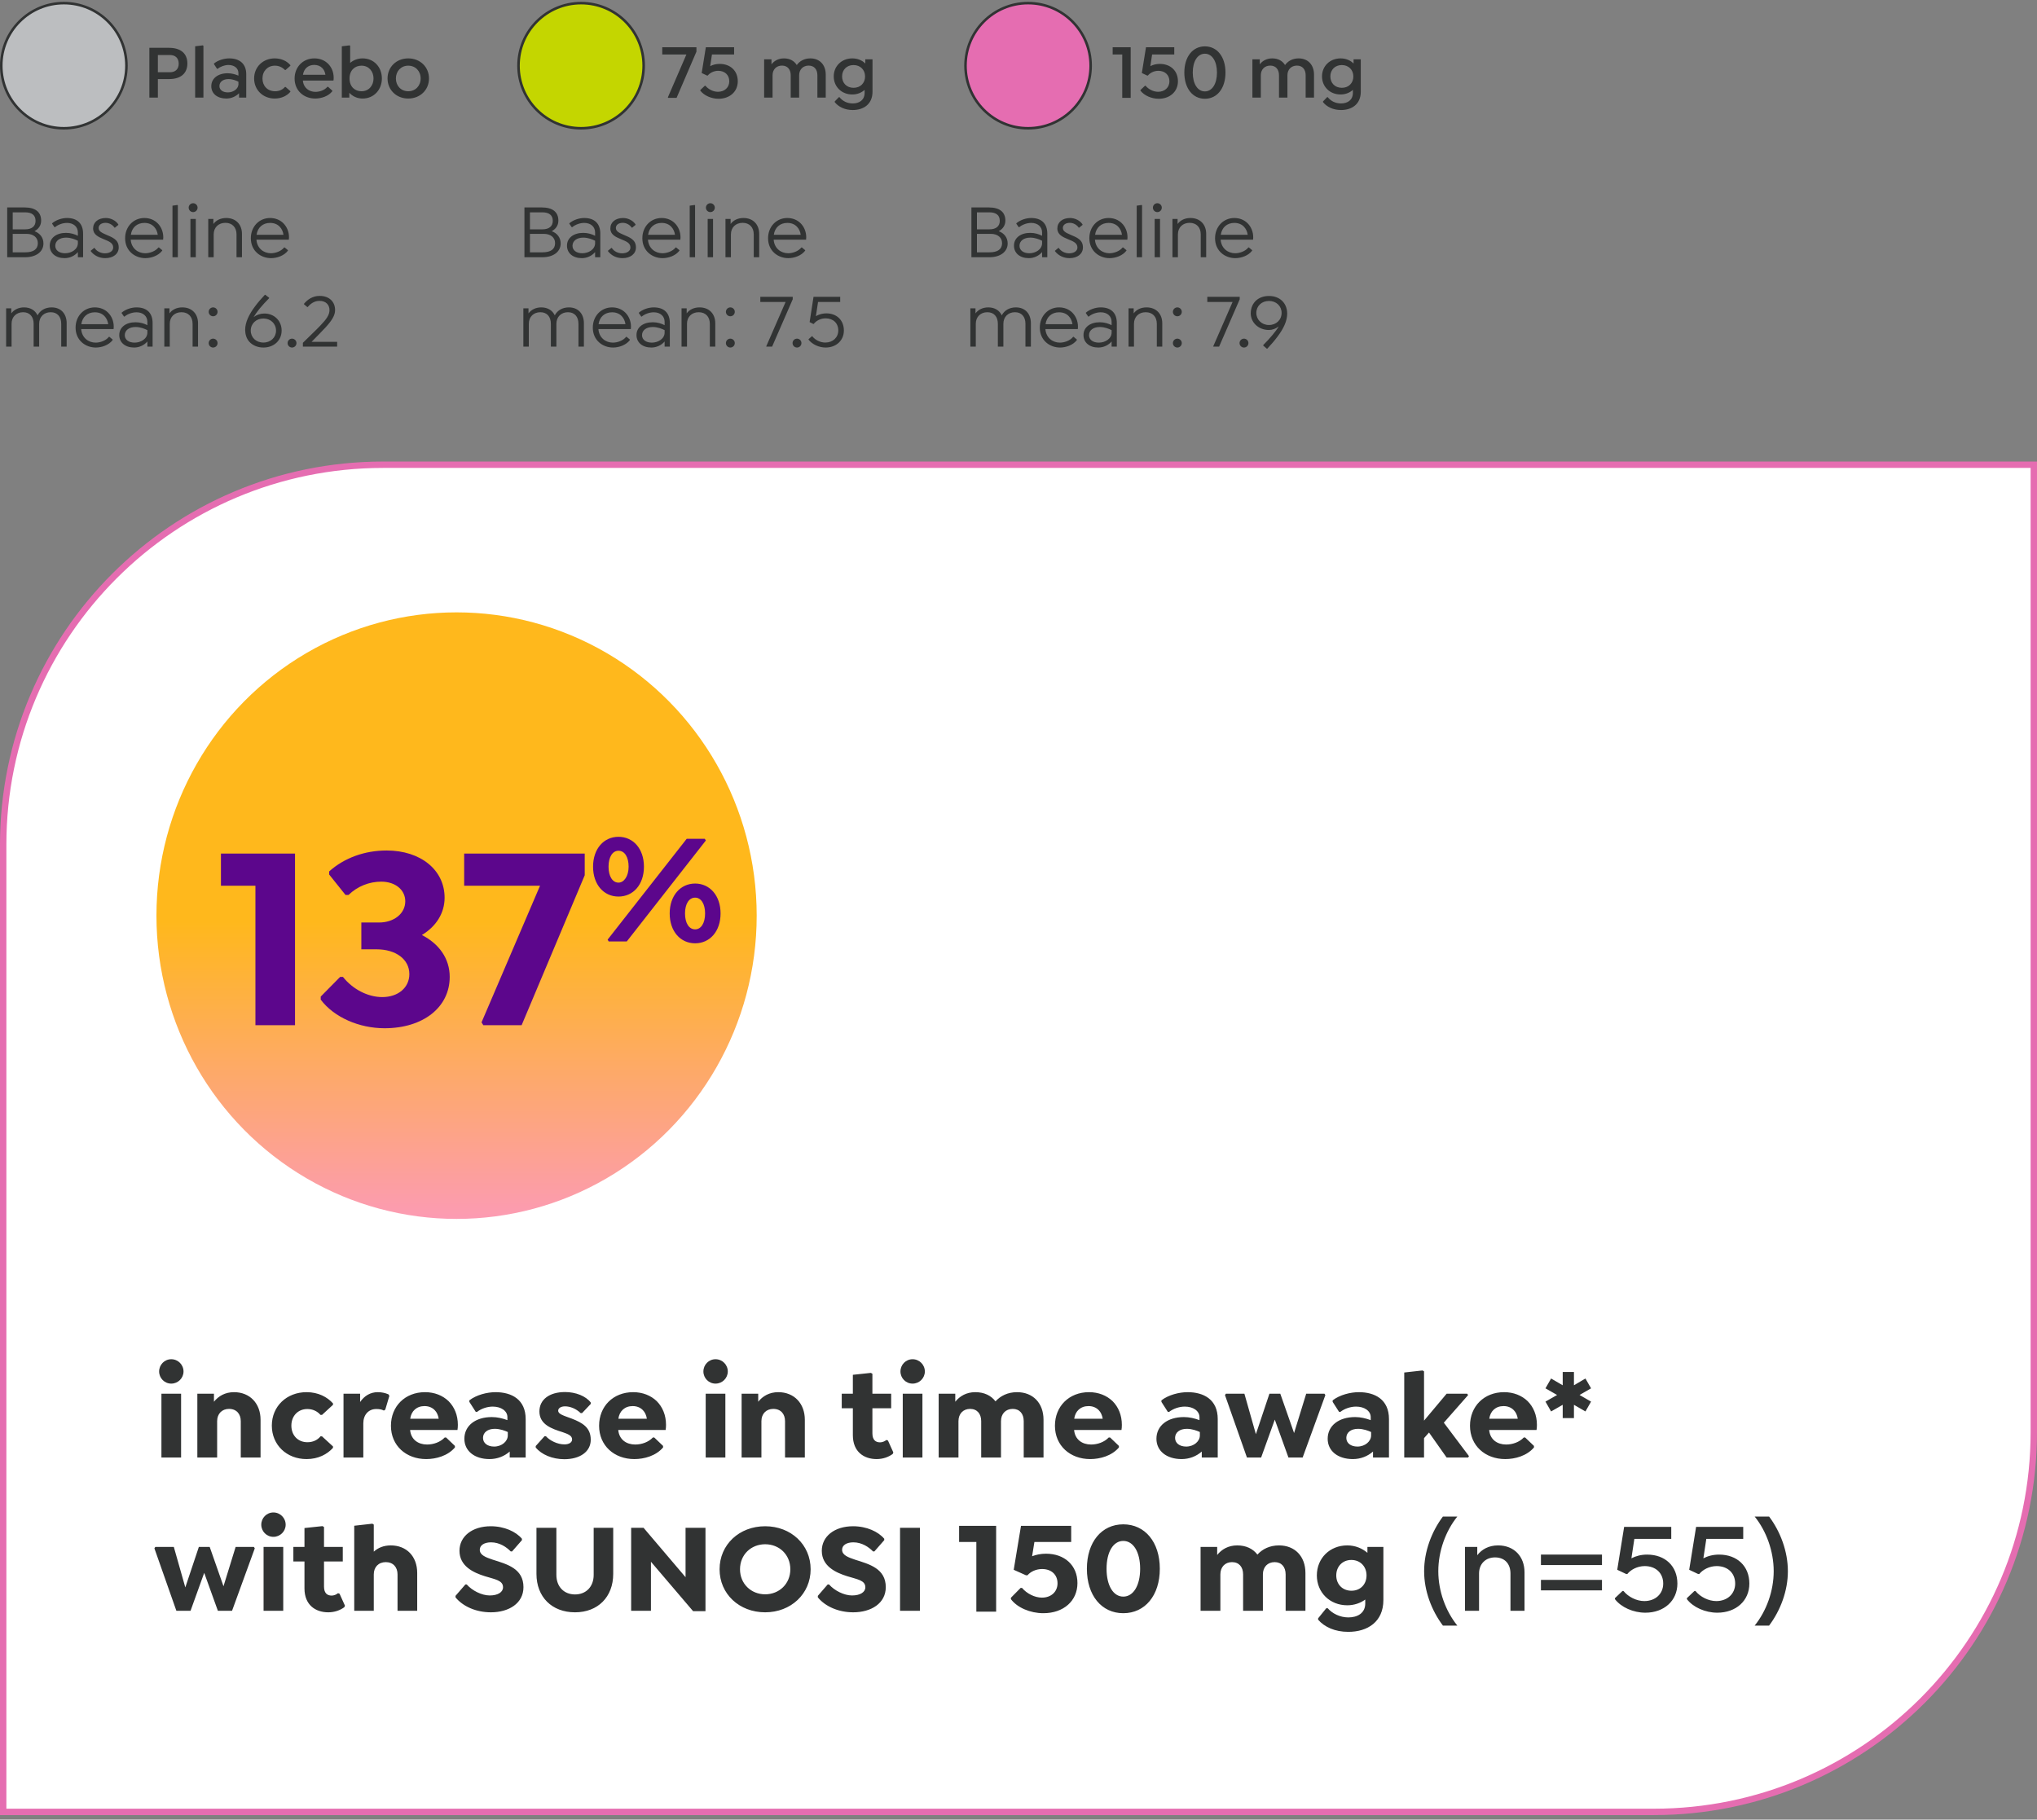
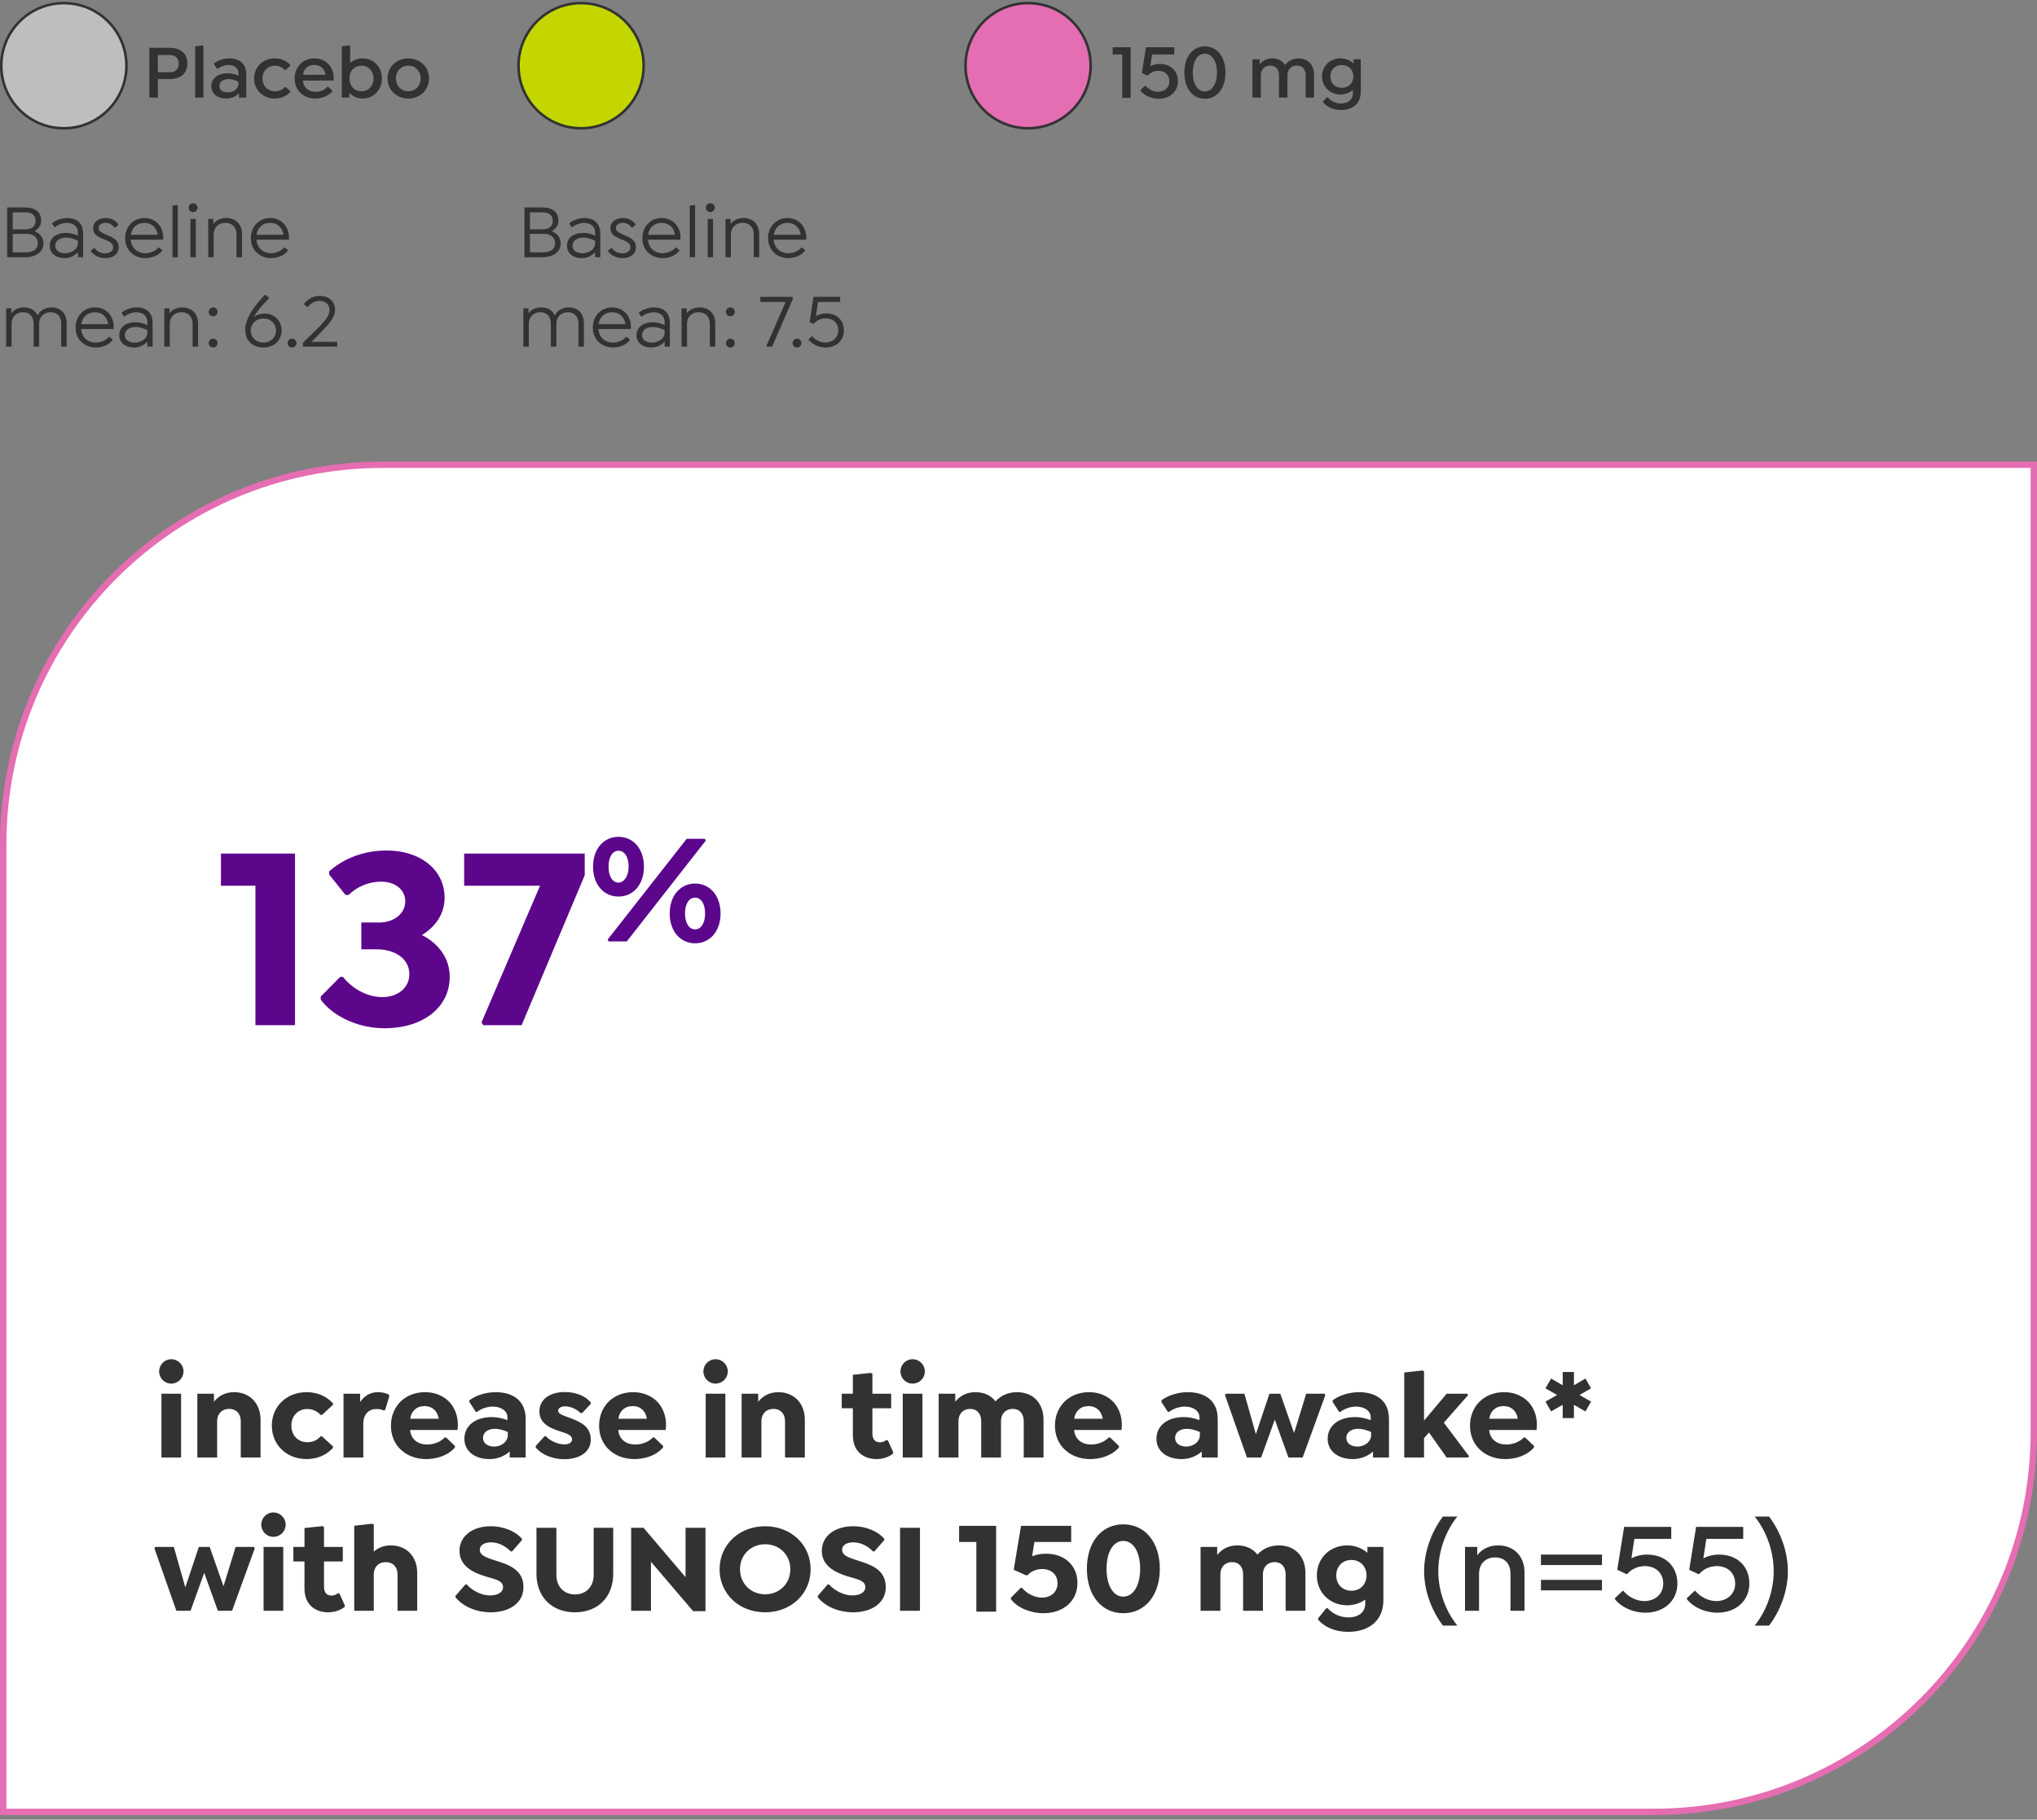
<svg xmlns="http://www.w3.org/2000/svg" width="319" height="285" viewBox="0 0 319 285" fill="none">
  <rect x="0" y="0" width="319" height="285" fill="#808080" stroke="none" />
  <circle cx="10" cy="10.289" r="9.8" fill="#BCBEC0" stroke="#313333" stroke-width="0.4" />
  <path d="M26.475 7.489C28.323 7.489 29.343 8.401 29.343 9.937C29.343 11.473 28.335 12.385 26.475 12.385H24.723V15.289H23.391V7.489H26.475ZM26.607 11.317C27.459 11.317 27.987 10.837 27.987 9.973C27.987 9.097 27.459 8.617 26.607 8.617H24.723V11.317H26.607ZM30.56 15.289V7.249L31.76 7.105L31.856 7.177V15.289H30.56ZM35.898 9.145C37.482 9.145 38.562 9.949 38.562 11.629V15.289H37.434V14.605C36.918 15.121 36.21 15.433 35.442 15.433C34.038 15.433 33.09 14.665 33.09 13.501C33.09 12.289 34.122 11.473 35.658 11.473C36.282 11.473 36.846 11.641 37.338 11.845V11.449C37.338 10.693 36.69 10.177 35.778 10.177C35.19 10.177 34.53 10.417 34.086 10.777H33.99L33.51 10.045V9.949C34.122 9.433 35.094 9.145 35.898 9.145ZM35.682 14.473C36.522 14.473 37.326 13.945 37.35 13.165L37.338 13.093V12.793C37.002 12.625 36.414 12.385 35.79 12.385C34.926 12.385 34.362 12.829 34.362 13.477C34.362 14.077 34.89 14.473 35.682 14.473ZM43.024 15.433C41.164 15.433 39.796 14.077 39.796 12.289C39.796 10.501 41.164 9.145 43.024 9.145C44.068 9.145 44.932 9.565 45.472 10.201V10.297L44.728 10.957H44.62C44.212 10.537 43.672 10.285 43.048 10.285C41.908 10.285 41.104 11.137 41.104 12.301C41.104 13.429 41.872 14.293 43.084 14.293C43.648 14.293 44.212 14.101 44.62 13.621H44.728L45.472 14.281V14.377C44.932 15.013 44.068 15.433 43.024 15.433ZM52.22 12.613H47.432C47.528 13.777 48.416 14.389 49.4 14.389C50.06 14.389 50.828 14.125 51.272 13.597H51.38L52.04 14.197V14.293C51.404 15.097 50.288 15.433 49.364 15.433C47.624 15.433 46.136 14.245 46.136 12.301C46.136 10.489 47.444 9.145 49.232 9.145C50.096 9.145 50.828 9.445 51.368 9.973C51.92 10.513 52.256 11.293 52.256 12.193C52.256 12.361 52.244 12.505 52.22 12.613ZM49.208 10.165C48.26 10.165 47.588 10.765 47.444 11.713H50.96C50.9 11.281 50.732 10.921 50.48 10.669C50.168 10.345 49.736 10.165 49.208 10.165ZM56.792 9.145C58.568 9.145 59.804 10.525 59.804 12.289C59.804 14.041 58.556 15.433 56.792 15.433C55.916 15.433 55.208 15.073 54.704 14.533V15.289H53.528V7.249L54.74 7.105L54.836 7.177V9.853C55.352 9.409 56.024 9.145 56.792 9.145ZM56.612 14.293C57.764 14.293 58.496 13.393 58.496 12.289C58.496 11.185 57.764 10.285 56.612 10.285C55.592 10.285 54.74 10.981 54.74 12.289C54.74 13.597 55.58 14.293 56.612 14.293ZM63.93 15.433C62.07 15.433 60.69 14.077 60.69 12.289C60.69 10.501 62.07 9.145 63.93 9.145C65.802 9.145 67.182 10.501 67.182 12.289C67.182 14.077 65.802 15.433 63.93 15.433ZM63.93 14.293C65.07 14.293 65.874 13.441 65.874 12.289C65.874 11.137 65.07 10.285 63.93 10.285C62.814 10.285 61.998 11.137 61.998 12.289C61.998 13.441 62.802 14.293 63.93 14.293Z" fill="#313333" />
  <circle cx="91" cy="10.289" r="9.8" fill="#C4D600" stroke="#313333" stroke-width="0.4" />
-   <path d="M109.064 7.405V8.089L105.956 15.325H104.648L104.588 15.253L107.492 8.533H103.712V7.405H109.064ZM112.695 10.009C114.387 10.009 115.539 11.089 115.539 12.733C115.539 14.341 114.291 15.469 112.527 15.469C111.399 15.469 110.259 14.965 109.671 14.197V14.101L110.379 13.429H110.475C110.931 13.993 111.711 14.377 112.431 14.377C113.475 14.377 114.207 13.693 114.207 12.733C114.207 11.749 113.511 11.089 112.467 11.089C111.771 11.089 111.147 11.437 110.835 11.833H110.727L109.887 11.437L110.535 7.405H114.963V8.533H111.495L111.219 10.357C111.639 10.141 112.131 10.009 112.695 10.009ZM126.901 9.145C128.389 9.145 129.313 10.177 129.313 11.677V15.289H128.005V11.785C128.005 10.873 127.501 10.273 126.637 10.273C125.773 10.273 125.149 10.873 125.149 11.785V15.289H123.829V11.785C123.829 10.873 123.325 10.273 122.461 10.273C121.597 10.273 120.985 10.873 120.985 11.785V15.289H119.665V9.289H120.817V10.081C121.237 9.517 121.909 9.145 122.773 9.145C123.697 9.145 124.381 9.541 124.777 10.189C125.221 9.565 125.953 9.145 126.901 9.145ZM135.509 9.289H136.637V14.365C136.637 16.345 135.209 17.233 133.541 17.233C132.317 17.233 131.309 16.741 130.721 15.997V15.889L131.369 15.217H131.465C131.909 15.793 132.629 16.201 133.541 16.201C134.573 16.201 135.401 15.673 135.401 14.533V14.077C134.909 14.521 134.249 14.797 133.469 14.797C131.789 14.797 130.565 13.573 130.565 11.965C130.565 10.369 131.789 9.145 133.481 9.145C134.321 9.145 135.017 9.457 135.509 9.949V9.289ZM133.673 13.753C134.741 13.753 135.473 13.009 135.473 11.977C135.473 10.933 134.729 10.189 133.661 10.189C132.605 10.189 131.873 10.933 131.873 11.965C131.873 13.009 132.593 13.753 133.673 13.753Z" fill="#313333" />
  <circle cx="161" cy="10.289" r="9.8" fill="#E56DB1" stroke="#313333" stroke-width="0.4" />
  <path d="M174.247 7.405H177.067V15.325H175.747V8.533H174.247V7.405ZM181.624 10.009C183.316 10.009 184.468 11.089 184.468 12.733C184.468 14.341 183.22 15.469 181.456 15.469C180.328 15.469 179.188 14.965 178.6 14.197V14.101L179.308 13.429H179.404C179.86 13.993 180.64 14.377 181.36 14.377C182.404 14.377 183.136 13.693 183.136 12.733C183.136 11.749 182.44 11.089 181.396 11.089C180.7 11.089 180.076 11.437 179.764 11.833H179.656L178.816 11.437L179.464 7.405H183.892V8.533H180.424L180.148 10.357C180.568 10.141 181.06 10.009 181.624 10.009ZM191.914 11.365C191.914 13.825 190.618 15.469 188.686 15.469C186.766 15.469 185.47 13.825 185.47 11.365C185.47 8.905 186.766 7.261 188.686 7.261C190.618 7.261 191.914 8.905 191.914 11.365ZM186.79 11.365C186.79 13.129 187.546 14.317 188.686 14.317C189.826 14.317 190.582 13.129 190.582 11.365C190.582 9.601 189.826 8.413 188.686 8.413C187.546 8.413 186.79 9.601 186.79 11.365ZM203.366 9.145C204.854 9.145 205.778 10.177 205.778 11.677V15.289H204.47V11.785C204.47 10.873 203.966 10.273 203.102 10.273C202.238 10.273 201.614 10.873 201.614 11.785V15.289H200.294V11.785C200.294 10.873 199.79 10.273 198.926 10.273C198.062 10.273 197.45 10.873 197.45 11.785V15.289H196.13V9.289H197.282V10.081C197.702 9.517 198.374 9.145 199.238 9.145C200.162 9.145 200.846 9.541 201.242 10.189C201.686 9.565 202.418 9.145 203.366 9.145ZM211.974 9.289H213.102V14.365C213.102 16.345 211.674 17.233 210.006 17.233C208.782 17.233 207.774 16.741 207.186 15.997V15.889L207.834 15.217H207.93C208.374 15.793 209.094 16.201 210.006 16.201C211.038 16.201 211.866 15.673 211.866 14.533V14.077C211.374 14.521 210.714 14.797 209.934 14.797C208.254 14.797 207.03 13.573 207.03 11.965C207.03 10.369 208.254 9.145 209.946 9.145C210.786 9.145 211.482 9.457 211.974 9.949V9.289ZM210.138 13.753C211.206 13.753 211.938 13.009 211.938 11.977C211.938 10.933 211.194 10.189 210.126 10.189C209.07 10.189 208.338 10.933 208.338 11.965C208.338 13.009 209.058 13.753 210.138 13.753Z" fill="#313333" />
  <path d="M5.4 36.209C6.252 36.521 6.804 37.217 6.804 38.129C6.804 39.425 5.664 40.289 3.948 40.289H1.128V32.489H3.828C5.544 32.489 6.444 33.197 6.444 34.565C6.444 35.357 5.976 35.909 5.4 36.209ZM3.936 33.257H1.992V35.921H3.936C4.98 35.921 5.568 35.441 5.568 34.589C5.568 33.713 5.004 33.257 3.936 33.257ZM3.948 39.521C5.244 39.521 5.928 39.029 5.928 38.081C5.928 37.205 5.232 36.629 4.176 36.629H1.992V39.521H3.948ZM10.491 34.145C12.135 34.145 13.011 35.045 13.011 36.593V40.289H12.195V39.485C11.691 40.073 10.923 40.433 10.119 40.433C8.727 40.433 7.791 39.653 7.791 38.477C7.791 37.277 8.811 36.473 10.335 36.473C11.079 36.473 11.691 36.677 12.195 36.929V36.413C12.195 35.513 11.511 34.913 10.491 34.913C9.831 34.913 9.099 35.177 8.607 35.585H8.535L8.163 35.045V34.973C8.739 34.469 9.663 34.145 10.491 34.145ZM10.191 39.665C11.175 39.665 12.195 39.065 12.195 38.081V37.709C11.799 37.505 11.103 37.217 10.347 37.217C9.327 37.217 8.655 37.733 8.655 38.501C8.655 39.197 9.267 39.665 10.191 39.665ZM16.479 40.433C15.531 40.433 14.727 40.013 14.211 39.341V39.269L14.739 38.837H14.811C15.123 39.341 15.759 39.677 16.419 39.677C17.187 39.677 17.727 39.317 17.727 38.765C17.727 38.033 17.019 37.781 16.227 37.457C15.399 37.109 14.583 36.737 14.583 35.789C14.583 34.805 15.375 34.145 16.575 34.145C17.367 34.145 18.147 34.553 18.531 35.153V35.225L18.003 35.657H17.931C17.631 35.201 17.079 34.901 16.539 34.901C15.879 34.901 15.447 35.225 15.447 35.705C15.447 36.209 15.915 36.449 16.575 36.737C17.607 37.181 18.591 37.517 18.591 38.753C18.591 39.761 17.739 40.433 16.479 40.433ZM25.546 37.541H20.47C20.578 38.921 21.622 39.665 22.738 39.665C23.434 39.665 24.334 39.365 24.814 38.753H24.886L25.402 39.185V39.257C24.802 40.061 23.674 40.433 22.762 40.433C21.142 40.433 19.594 39.305 19.594 37.313C19.594 35.501 20.89 34.145 22.606 34.145C23.446 34.145 24.154 34.445 24.67 34.949C25.234 35.501 25.57 36.293 25.57 37.169C25.57 37.337 25.558 37.457 25.546 37.541ZM22.606 34.913C21.466 34.913 20.65 35.633 20.494 36.773H24.706C24.634 36.269 24.43 35.837 24.13 35.525C23.77 35.129 23.242 34.913 22.606 34.913ZM27.011 40.289V32.213L27.791 32.105L27.851 32.153V40.289H27.011ZM30.244 33.221C29.86 33.221 29.548 32.909 29.548 32.525C29.548 32.141 29.86 31.829 30.244 31.829C30.628 31.829 30.94 32.141 30.94 32.525C30.94 32.909 30.628 33.221 30.244 33.221ZM29.824 40.289V34.289H30.664V40.289H29.824ZM35.432 34.145C36.956 34.145 37.892 35.177 37.892 36.629V40.289H37.04V36.713C37.04 35.609 36.368 34.901 35.3 34.901C34.232 34.901 33.464 35.609 33.464 36.713V40.289H32.612V34.289H33.416V35.081C33.848 34.493 34.544 34.145 35.432 34.145ZM45.234 37.541H40.158C40.266 38.921 41.31 39.665 42.426 39.665C43.122 39.665 44.022 39.365 44.502 38.753H44.574L45.09 39.185V39.257C44.49 40.061 43.362 40.433 42.45 40.433C40.83 40.433 39.282 39.305 39.282 37.313C39.282 35.501 40.578 34.145 42.294 34.145C43.134 34.145 43.842 34.445 44.358 34.949C44.922 35.501 45.258 36.293 45.258 37.169C45.258 37.337 45.246 37.457 45.234 37.541ZM42.294 34.913C41.154 34.913 40.338 35.633 40.182 36.773H44.394C44.322 36.269 44.118 35.837 43.818 35.525C43.458 35.129 42.93 34.913 42.294 34.913ZM8.088 48.145C9.576 48.145 10.44 49.177 10.44 50.629V54.289H9.588V50.713C9.588 49.609 8.976 48.901 7.944 48.901C6.9 48.901 6.132 49.609 6.132 50.713V54.289H5.268V50.713C5.268 49.609 4.656 48.901 3.624 48.901C2.58 48.901 1.812 49.609 1.812 50.713V54.289H0.96V48.289H1.764V49.081C2.196 48.505 2.892 48.145 3.768 48.145C4.788 48.145 5.52 48.625 5.88 49.393C6.276 48.625 7.068 48.145 8.088 48.145ZM17.788 51.541H12.712C12.82 52.921 13.864 53.665 14.98 53.665C15.676 53.665 16.576 53.365 17.056 52.753H17.128L17.644 53.185V53.257C17.044 54.061 15.916 54.433 15.004 54.433C13.384 54.433 11.836 53.305 11.836 51.313C11.836 49.501 13.132 48.145 14.848 48.145C15.688 48.145 16.396 48.445 16.912 48.949C17.476 49.501 17.812 50.293 17.812 51.169C17.812 51.337 17.8 51.457 17.788 51.541ZM14.848 48.913C13.708 48.913 12.892 49.633 12.736 50.773H16.948C16.876 50.269 16.672 49.837 16.372 49.525C16.012 49.129 15.484 48.913 14.848 48.913ZM21.378 48.145C23.021 48.145 23.898 49.045 23.898 50.593V54.289H23.081V53.485C22.578 54.073 21.809 54.433 21.006 54.433C19.613 54.433 18.677 53.653 18.677 52.477C18.677 51.277 19.698 50.473 21.221 50.473C21.965 50.473 22.578 50.677 23.081 50.929V50.413C23.081 49.513 22.398 48.913 21.378 48.913C20.718 48.913 19.985 49.177 19.494 49.585H19.422L19.049 49.045V48.973C19.625 48.469 20.549 48.145 21.378 48.145ZM21.078 53.665C22.061 53.665 23.081 53.065 23.081 52.081V51.709C22.686 51.505 21.989 51.217 21.233 51.217C20.213 51.217 19.541 51.733 19.541 52.501C19.541 53.197 20.154 53.665 21.078 53.665ZM28.553 48.145C30.077 48.145 31.013 49.177 31.013 50.629V54.289H30.161V50.713C30.161 49.609 29.489 48.901 28.421 48.901C27.353 48.901 26.585 49.609 26.585 50.713V54.289H25.733V48.289H26.537V49.081C26.969 48.493 27.665 48.145 28.553 48.145ZM33.375 49.537C32.991 49.537 32.679 49.225 32.679 48.841C32.679 48.457 32.991 48.145 33.375 48.145C33.759 48.145 34.071 48.457 34.071 48.841C34.071 49.225 33.759 49.537 33.375 49.537ZM33.375 54.433C32.991 54.433 32.679 54.121 32.679 53.737C32.679 53.353 32.991 53.041 33.375 53.041C33.759 53.041 34.071 53.353 34.071 53.737C34.071 54.121 33.759 54.433 33.375 54.433ZM41.404 49.105C42.928 49.105 44.104 50.221 44.104 51.769C44.104 53.317 42.904 54.433 41.248 54.433C40.324 54.433 39.544 54.085 39.028 53.509C38.584 53.005 38.404 52.333 38.392 51.709C38.38 50.473 39.016 49.213 39.964 47.953C40.408 47.353 40.924 46.765 41.476 46.177H41.548L42.148 46.633V46.705C41.632 47.221 41.104 47.797 40.648 48.349C40.276 48.817 39.952 49.273 39.712 49.669C40.18 49.309 40.78 49.105 41.404 49.105ZM41.248 53.653C42.4 53.653 43.228 52.849 43.228 51.781C43.228 50.689 42.376 49.885 41.248 49.885C40.12 49.885 39.268 50.689 39.268 51.781C39.268 52.849 40.096 53.653 41.248 53.653ZM45.733 54.433C45.349 54.433 45.038 54.121 45.038 53.737C45.038 53.353 45.349 53.041 45.733 53.041C46.117 53.041 46.429 53.353 46.429 53.737C46.429 54.121 46.117 54.433 45.733 54.433ZM48.791 53.545H52.799V54.289H47.435V53.689C48.587 52.549 49.499 51.697 50.159 51.001C51.131 49.993 51.599 49.309 51.599 48.577C51.599 47.701 50.999 47.125 50.039 47.125C49.247 47.125 48.659 47.533 48.191 48.085H48.119L47.603 47.653V47.581C48.167 46.909 48.959 46.345 50.063 46.345C51.527 46.345 52.475 47.233 52.475 48.565C52.475 49.417 51.959 50.209 50.987 51.277C50.411 51.901 49.679 52.645 48.791 53.545Z" fill="#313333" />
  <path d="M86.4 36.209C87.252 36.521 87.804 37.217 87.804 38.129C87.804 39.425 86.664 40.289 84.948 40.289H82.128V32.489H84.828C86.544 32.489 87.444 33.197 87.444 34.565C87.444 35.357 86.976 35.909 86.4 36.209ZM84.936 33.257H82.992V35.921H84.936C85.98 35.921 86.568 35.441 86.568 34.589C86.568 33.713 86.004 33.257 84.936 33.257ZM84.948 39.521C86.244 39.521 86.928 39.029 86.928 38.081C86.928 37.205 86.232 36.629 85.176 36.629H82.992V39.521H84.948ZM91.491 34.145C93.135 34.145 94.011 35.045 94.011 36.593V40.289H93.195V39.485C92.691 40.073 91.923 40.433 91.119 40.433C89.727 40.433 88.791 39.653 88.791 38.477C88.791 37.277 89.811 36.473 91.335 36.473C92.079 36.473 92.691 36.677 93.195 36.929V36.413C93.195 35.513 92.511 34.913 91.491 34.913C90.831 34.913 90.099 35.177 89.607 35.585H89.535L89.163 35.045V34.973C89.739 34.469 90.663 34.145 91.491 34.145ZM91.191 39.665C92.175 39.665 93.195 39.065 93.195 38.081V37.709C92.799 37.505 92.103 37.217 91.347 37.217C90.327 37.217 89.655 37.733 89.655 38.501C89.655 39.197 90.267 39.665 91.191 39.665ZM97.479 40.433C96.531 40.433 95.727 40.013 95.211 39.341V39.269L95.739 38.837H95.811C96.123 39.341 96.759 39.677 97.419 39.677C98.187 39.677 98.727 39.317 98.727 38.765C98.727 38.033 98.019 37.781 97.227 37.457C96.399 37.109 95.583 36.737 95.583 35.789C95.583 34.805 96.375 34.145 97.575 34.145C98.367 34.145 99.147 34.553 99.531 35.153V35.225L99.003 35.657H98.931C98.631 35.201 98.079 34.901 97.539 34.901C96.879 34.901 96.447 35.225 96.447 35.705C96.447 36.209 96.915 36.449 97.575 36.737C98.607 37.181 99.591 37.517 99.591 38.753C99.591 39.761 98.739 40.433 97.479 40.433ZM106.546 37.541H101.47C101.578 38.921 102.622 39.665 103.738 39.665C104.434 39.665 105.334 39.365 105.814 38.753H105.886L106.402 39.185V39.257C105.802 40.061 104.674 40.433 103.762 40.433C102.142 40.433 100.594 39.305 100.594 37.313C100.594 35.501 101.89 34.145 103.606 34.145C104.446 34.145 105.154 34.445 105.67 34.949C106.234 35.501 106.57 36.293 106.57 37.169C106.57 37.337 106.558 37.457 106.546 37.541ZM103.606 34.913C102.466 34.913 101.65 35.633 101.494 36.773H105.706C105.634 36.269 105.43 35.837 105.13 35.525C104.77 35.129 104.242 34.913 103.606 34.913ZM108.011 40.289V32.213L108.791 32.105L108.851 32.153V40.289H108.011ZM111.244 33.221C110.86 33.221 110.548 32.909 110.548 32.525C110.548 32.141 110.86 31.829 111.244 31.829C111.628 31.829 111.94 32.141 111.94 32.525C111.94 32.909 111.628 33.221 111.244 33.221ZM110.824 40.289V34.289H111.664V40.289H110.824ZM116.432 34.145C117.956 34.145 118.892 35.177 118.892 36.629V40.289H118.04V36.713C118.04 35.609 117.368 34.901 116.3 34.901C115.232 34.901 114.464 35.609 114.464 36.713V40.289H113.612V34.289H114.416V35.081C114.848 34.493 115.544 34.145 116.432 34.145ZM126.234 37.541H121.158C121.266 38.921 122.31 39.665 123.426 39.665C124.122 39.665 125.022 39.365 125.502 38.753H125.574L126.09 39.185V39.257C125.49 40.061 124.362 40.433 123.45 40.433C121.83 40.433 120.282 39.305 120.282 37.313C120.282 35.501 121.578 34.145 123.294 34.145C124.134 34.145 124.842 34.445 125.358 34.949C125.922 35.501 126.258 36.293 126.258 37.169C126.258 37.337 126.246 37.457 126.234 37.541ZM123.294 34.913C122.154 34.913 121.338 35.633 121.182 36.773H125.394C125.322 36.269 125.118 35.837 124.818 35.525C124.458 35.129 123.93 34.913 123.294 34.913ZM89.088 48.145C90.576 48.145 91.44 49.177 91.44 50.629V54.289H90.588V50.713C90.588 49.609 89.976 48.901 88.944 48.901C87.9 48.901 87.132 49.609 87.132 50.713V54.289H86.268V50.713C86.268 49.609 85.656 48.901 84.624 48.901C83.58 48.901 82.812 49.609 82.812 50.713V54.289H81.96V48.289H82.764V49.081C83.196 48.505 83.892 48.145 84.768 48.145C85.788 48.145 86.52 48.625 86.88 49.393C87.276 48.625 88.068 48.145 89.088 48.145ZM98.788 51.541H93.712C93.82 52.921 94.864 53.665 95.98 53.665C96.676 53.665 97.576 53.365 98.056 52.753H98.128L98.644 53.185V53.257C98.044 54.061 96.916 54.433 96.004 54.433C94.384 54.433 92.836 53.305 92.836 51.313C92.836 49.501 94.132 48.145 95.848 48.145C96.688 48.145 97.396 48.445 97.912 48.949C98.476 49.501 98.812 50.293 98.812 51.169C98.812 51.337 98.8 51.457 98.788 51.541ZM95.848 48.913C94.708 48.913 93.892 49.633 93.736 50.773H97.948C97.876 50.269 97.672 49.837 97.372 49.525C97.012 49.129 96.484 48.913 95.848 48.913ZM102.378 48.145C104.022 48.145 104.898 49.045 104.898 50.593V54.289H104.082V53.485C103.578 54.073 102.81 54.433 102.006 54.433C100.614 54.433 99.677 53.653 99.677 52.477C99.677 51.277 100.698 50.473 102.222 50.473C102.966 50.473 103.578 50.677 104.082 50.929V50.413C104.082 49.513 103.398 48.913 102.378 48.913C101.718 48.913 100.986 49.177 100.494 49.585H100.422L100.05 49.045V48.973C100.626 48.469 101.55 48.145 102.378 48.145ZM102.078 53.665C103.062 53.665 104.082 53.065 104.082 52.081V51.709C103.686 51.505 102.99 51.217 102.234 51.217C101.214 51.217 100.542 51.733 100.542 52.501C100.542 53.197 101.154 53.665 102.078 53.665ZM109.553 48.145C111.077 48.145 112.013 49.177 112.013 50.629V54.289H111.161V50.713C111.161 49.609 110.489 48.901 109.421 48.901C108.353 48.901 107.585 49.609 107.585 50.713V54.289H106.733V48.289H107.537V49.081C107.969 48.493 108.665 48.145 109.553 48.145ZM114.375 49.537C113.991 49.537 113.679 49.225 113.679 48.841C113.679 48.457 113.991 48.145 114.375 48.145C114.759 48.145 115.071 48.457 115.071 48.841C115.071 49.225 114.759 49.537 114.375 49.537ZM114.375 54.433C113.991 54.433 113.679 54.121 113.679 53.737C113.679 53.353 113.991 53.041 114.375 53.041C114.759 53.041 115.071 53.353 115.071 53.737C115.071 54.121 114.759 54.433 114.375 54.433ZM124.144 46.489V46.873L120.916 54.289H120.016L119.992 54.253L123.028 47.293H119.068V46.489H124.144ZM124.812 54.433C124.428 54.433 124.116 54.121 124.116 53.737C124.116 53.353 124.428 53.041 124.812 53.041C125.196 53.041 125.508 53.353 125.508 53.737C125.508 54.121 125.196 54.433 124.812 54.433ZM129.405 49.081C131.049 49.081 132.153 50.161 132.153 51.769C132.153 53.317 130.953 54.433 129.297 54.433C128.265 54.433 127.197 53.941 126.621 53.197V53.125L127.137 52.669H127.209C127.665 53.257 128.469 53.653 129.237 53.653C130.425 53.653 131.277 52.861 131.277 51.757C131.277 50.617 130.485 49.861 129.285 49.861C128.481 49.861 127.773 50.269 127.437 50.737H127.365L126.789 50.449L127.401 46.489H131.577V47.293H128.109L127.773 49.513C128.301 49.213 128.865 49.081 129.405 49.081Z" fill="#313333" />
-   <path d="M156.4 36.209C157.252 36.521 157.804 37.217 157.804 38.129C157.804 39.425 156.664 40.289 154.948 40.289H152.128V32.489H154.828C156.544 32.489 157.444 33.197 157.444 34.565C157.444 35.357 156.976 35.909 156.4 36.209ZM154.936 33.257H152.992V35.921H154.936C155.98 35.921 156.568 35.441 156.568 34.589C156.568 33.713 156.004 33.257 154.936 33.257ZM154.948 39.521C156.244 39.521 156.928 39.029 156.928 38.081C156.928 37.205 156.232 36.629 155.176 36.629H152.992V39.521H154.948ZM161.491 34.145C163.135 34.145 164.011 35.045 164.011 36.593V40.289H163.195V39.485C162.691 40.073 161.923 40.433 161.119 40.433C159.727 40.433 158.791 39.653 158.791 38.477C158.791 37.277 159.811 36.473 161.335 36.473C162.079 36.473 162.691 36.677 163.195 36.929V36.413C163.195 35.513 162.511 34.913 161.491 34.913C160.831 34.913 160.099 35.177 159.607 35.585H159.535L159.163 35.045V34.973C159.739 34.469 160.663 34.145 161.491 34.145ZM161.191 39.665C162.175 39.665 163.195 39.065 163.195 38.081V37.709C162.799 37.505 162.103 37.217 161.347 37.217C160.327 37.217 159.655 37.733 159.655 38.501C159.655 39.197 160.267 39.665 161.191 39.665ZM167.479 40.433C166.531 40.433 165.727 40.013 165.211 39.341V39.269L165.739 38.837H165.811C166.123 39.341 166.759 39.677 167.419 39.677C168.187 39.677 168.727 39.317 168.727 38.765C168.727 38.033 168.019 37.781 167.227 37.457C166.399 37.109 165.583 36.737 165.583 35.789C165.583 34.805 166.375 34.145 167.575 34.145C168.367 34.145 169.147 34.553 169.531 35.153V35.225L169.003 35.657H168.931C168.631 35.201 168.079 34.901 167.539 34.901C166.879 34.901 166.447 35.225 166.447 35.705C166.447 36.209 166.915 36.449 167.575 36.737C168.607 37.181 169.591 37.517 169.591 38.753C169.591 39.761 168.739 40.433 167.479 40.433ZM176.546 37.541H171.47C171.578 38.921 172.622 39.665 173.738 39.665C174.434 39.665 175.334 39.365 175.814 38.753H175.886L176.402 39.185V39.257C175.802 40.061 174.674 40.433 173.762 40.433C172.142 40.433 170.594 39.305 170.594 37.313C170.594 35.501 171.89 34.145 173.606 34.145C174.446 34.145 175.154 34.445 175.67 34.949C176.234 35.501 176.57 36.293 176.57 37.169C176.57 37.337 176.558 37.457 176.546 37.541ZM173.606 34.913C172.466 34.913 171.65 35.633 171.494 36.773H175.706C175.634 36.269 175.43 35.837 175.13 35.525C174.77 35.129 174.242 34.913 173.606 34.913ZM178.011 40.289V32.213L178.791 32.105L178.851 32.153V40.289H178.011ZM181.244 33.221C180.86 33.221 180.548 32.909 180.548 32.525C180.548 32.141 180.86 31.829 181.244 31.829C181.628 31.829 181.94 32.141 181.94 32.525C181.94 32.909 181.628 33.221 181.244 33.221ZM180.824 40.289V34.289H181.664V40.289H180.824ZM186.432 34.145C187.956 34.145 188.892 35.177 188.892 36.629V40.289H188.04V36.713C188.04 35.609 187.368 34.901 186.3 34.901C185.232 34.901 184.464 35.609 184.464 36.713V40.289H183.612V34.289H184.416V35.081C184.848 34.493 185.544 34.145 186.432 34.145ZM196.234 37.541H191.158C191.266 38.921 192.31 39.665 193.426 39.665C194.122 39.665 195.022 39.365 195.502 38.753H195.574L196.09 39.185V39.257C195.49 40.061 194.362 40.433 193.45 40.433C191.83 40.433 190.282 39.305 190.282 37.313C190.282 35.501 191.578 34.145 193.294 34.145C194.134 34.145 194.842 34.445 195.358 34.949C195.922 35.501 196.258 36.293 196.258 37.169C196.258 37.337 196.246 37.457 196.234 37.541ZM193.294 34.913C192.154 34.913 191.338 35.633 191.182 36.773H195.394C195.322 36.269 195.118 35.837 194.818 35.525C194.458 35.129 193.93 34.913 193.294 34.913ZM159.088 48.145C160.576 48.145 161.44 49.177 161.44 50.629V54.289H160.588V50.713C160.588 49.609 159.976 48.901 158.944 48.901C157.9 48.901 157.132 49.609 157.132 50.713V54.289H156.268V50.713C156.268 49.609 155.656 48.901 154.624 48.901C153.58 48.901 152.812 49.609 152.812 50.713V54.289H151.96V48.289H152.764V49.081C153.196 48.505 153.892 48.145 154.768 48.145C155.788 48.145 156.52 48.625 156.88 49.393C157.276 48.625 158.068 48.145 159.088 48.145ZM168.788 51.541H163.712C163.82 52.921 164.864 53.665 165.98 53.665C166.676 53.665 167.576 53.365 168.056 52.753H168.128L168.644 53.185V53.257C168.044 54.061 166.916 54.433 166.004 54.433C164.384 54.433 162.836 53.305 162.836 51.313C162.836 49.501 164.132 48.145 165.848 48.145C166.688 48.145 167.396 48.445 167.912 48.949C168.476 49.501 168.812 50.293 168.812 51.169C168.812 51.337 168.8 51.457 168.788 51.541ZM165.848 48.913C164.708 48.913 163.892 49.633 163.736 50.773H167.948C167.876 50.269 167.672 49.837 167.372 49.525C167.012 49.129 166.484 48.913 165.848 48.913ZM172.378 48.145C174.022 48.145 174.898 49.045 174.898 50.593V54.289H174.082V53.485C173.578 54.073 172.81 54.433 172.006 54.433C170.614 54.433 169.678 53.653 169.678 52.477C169.678 51.277 170.698 50.473 172.222 50.473C172.966 50.473 173.578 50.677 174.082 50.929V50.413C174.082 49.513 173.398 48.913 172.378 48.913C171.718 48.913 170.986 49.177 170.494 49.585H170.422L170.05 49.045V48.973C170.626 48.469 171.55 48.145 172.378 48.145ZM172.078 53.665C173.062 53.665 174.082 53.065 174.082 52.081V51.709C173.686 51.505 172.99 51.217 172.234 51.217C171.214 51.217 170.542 51.733 170.542 52.501C170.542 53.197 171.154 53.665 172.078 53.665ZM179.553 48.145C181.077 48.145 182.013 49.177 182.013 50.629V54.289H181.161V50.713C181.161 49.609 180.489 48.901 179.421 48.901C178.353 48.901 177.585 49.609 177.585 50.713V54.289H176.733V48.289H177.537V49.081C177.969 48.493 178.665 48.145 179.553 48.145ZM184.375 49.537C183.991 49.537 183.679 49.225 183.679 48.841C183.679 48.457 183.991 48.145 184.375 48.145C184.759 48.145 185.071 48.457 185.071 48.841C185.071 49.225 184.759 49.537 184.375 49.537ZM184.375 54.433C183.991 54.433 183.679 54.121 183.679 53.737C183.679 53.353 183.991 53.041 184.375 53.041C184.759 53.041 185.071 53.353 185.071 53.737C185.071 54.121 184.759 54.433 184.375 54.433ZM194.144 46.489V46.873L190.916 54.289H190.016L189.992 54.253L193.028 47.293H189.068V46.489H194.144ZM194.812 54.433C194.428 54.433 194.116 54.121 194.116 53.737C194.116 53.353 194.428 53.041 194.812 53.041C195.196 53.041 195.508 53.353 195.508 53.737C195.508 54.121 195.196 54.433 194.812 54.433ZM201.579 49.081C201.591 50.281 200.979 51.505 200.067 52.717C199.599 53.353 199.047 53.989 198.459 54.613H198.387L197.823 54.121V54.049C198.327 53.545 198.843 52.993 199.287 52.453C199.671 51.997 200.019 51.529 200.259 51.121C199.803 51.481 199.239 51.685 198.723 51.685C197.091 51.685 195.867 50.521 195.867 49.057C195.903 47.353 197.115 46.357 198.723 46.357C200.367 46.357 201.543 47.401 201.579 49.081ZM198.723 50.905C199.851 50.905 200.703 50.101 200.703 49.009C200.703 47.941 199.875 47.137 198.723 47.137C197.571 47.137 196.743 47.941 196.743 49.009C196.743 50.077 197.595 50.905 198.723 50.905Z" fill="#313333" />
  <path d="M0.5 132.289C0.5 99.428 27.139 72.789 60 72.789H318.5V224.289C318.5 257.15 291.861 283.789 259 283.789H0.5V132.289Z" fill="white" />
  <path d="M0.5 132.289C0.5 99.428 27.139 72.789 60 72.789H318.5V224.289C318.5 257.15 291.861 283.789 259 283.789H0.5V132.289Z" stroke="#E56DB1" />
-   <ellipse cx="71.5" cy="143.412" rx="47" ry="47.5" fill="url(#paint0_linear_939_90286)" />
  <path d="M34.6 133.689H46.2V160.569H40V138.729H34.6V133.689ZM66.066 146.449C68.746 147.809 70.426 150.129 70.426 153.009C70.426 157.769 66.266 161.049 60.226 161.049C56.226 161.049 52.306 159.329 50.226 156.569V156.089L53.266 153.009H53.706C55.226 154.929 57.586 156.169 59.866 156.169C62.346 156.169 64.106 154.689 64.106 152.569C64.106 150.249 61.986 148.689 58.986 148.689H56.586V144.489H59.346C61.706 144.489 63.466 143.089 63.466 141.169C63.466 139.369 61.906 138.089 59.706 138.089C57.826 138.089 55.986 138.809 54.586 140.169H54.106L51.546 136.969V136.489C53.906 134.369 57.106 133.209 60.546 133.209C65.866 133.209 69.626 136.249 69.626 140.609C69.626 143.049 68.266 145.129 66.066 146.449ZM91.569 133.689V137.089L81.689 160.569H75.689L75.409 160.129L84.569 138.729H72.689V133.689H91.569ZM96.859 140.425C94.555 140.425 92.875 138.553 92.875 135.745C92.875 132.937 94.555 131.065 96.859 131.065C99.163 131.065 100.843 132.937 100.843 135.745C100.843 138.553 99.163 140.425 96.859 140.425ZM95.155 147.169L107.539 131.377H110.371L110.539 131.641L98.155 147.457H95.323L95.155 147.169ZM96.859 138.241C97.723 138.241 98.443 137.233 98.443 135.745C98.443 134.233 97.819 133.249 96.859 133.249C95.923 133.249 95.299 134.233 95.299 135.745C95.299 137.257 95.923 138.241 96.859 138.241ZM108.859 147.745C106.555 147.745 104.875 145.873 104.875 143.065C104.875 140.281 106.555 138.385 108.859 138.385C111.163 138.385 112.843 140.281 112.843 143.065C112.843 145.873 111.163 147.745 108.859 147.745ZM108.859 145.561C109.795 145.561 110.419 144.577 110.419 143.065C110.419 141.577 109.795 140.593 108.859 140.593C107.899 140.593 107.275 141.577 107.275 143.065C107.275 144.577 107.899 145.561 108.859 145.561Z" fill="#5C068C" />
  <path d="M26.82 216.709C25.76 216.709 24.92 215.849 24.92 214.809C24.92 213.749 25.76 212.889 26.82 212.889C27.88 212.889 28.74 213.749 28.74 214.809C28.74 215.849 27.88 216.709 26.82 216.709ZM25.28 228.289V218.289H28.36V228.289H25.28ZM36.645 218.049C39.145 218.049 40.804 219.829 40.804 222.369V228.289H37.705V222.589C37.705 221.469 37.044 220.669 35.864 220.669C34.764 220.669 34.005 221.429 34.005 222.589V228.289H30.904V218.289H33.505V219.549C34.205 218.669 35.245 218.049 36.645 218.049ZM48.009 228.529C44.889 228.529 42.569 226.309 42.569 223.289C42.569 220.269 44.889 218.049 48.009 218.049C49.849 218.049 51.249 218.809 52.149 219.809V220.029L50.429 221.609H50.189C49.689 221.029 48.969 220.689 48.129 220.689C46.649 220.689 45.629 221.789 45.629 223.289C45.629 224.789 46.629 225.889 48.149 225.889C48.949 225.889 49.689 225.589 50.189 224.969H50.429L52.149 226.549V226.769C51.249 227.769 49.849 228.529 48.009 228.529ZM60.835 218.389L60.975 218.629L60.335 220.789L60.115 220.929C59.735 220.729 59.355 220.689 58.915 220.689C57.695 220.689 56.895 221.609 56.895 222.929V228.289H53.795V218.289H56.395V219.589C57.055 218.629 57.995 218.049 59.155 218.049C59.775 218.049 60.315 218.169 60.835 218.389ZM71.642 223.969H64.222C64.362 225.489 65.502 226.249 66.882 226.249C67.902 226.249 68.962 225.869 69.642 225.149H69.862L71.242 226.469V226.709C70.122 228.029 68.282 228.529 66.742 228.529C63.602 228.529 61.222 226.429 61.222 223.309C61.222 220.269 63.422 218.049 66.562 218.049C68.042 218.049 69.322 218.569 70.242 219.449C71.162 220.369 71.702 221.649 71.702 223.169C71.702 223.469 71.682 223.729 71.642 223.969ZM66.482 220.229C65.242 220.229 64.402 221.009 64.242 222.209H68.702C68.622 221.669 68.402 221.189 68.082 220.869C67.682 220.449 67.122 220.229 66.482 220.229ZM77.602 218.049C80.122 218.049 82.322 219.189 82.322 222.269V228.289H79.822V227.349C78.982 228.089 77.882 228.529 76.662 228.529C74.302 228.529 72.722 227.249 72.722 225.349C72.722 223.309 74.442 221.949 77.022 221.949C77.882 221.949 78.702 222.149 79.462 222.429V221.969C79.462 220.969 78.462 220.309 77.162 220.309C76.302 220.309 75.362 220.629 74.722 221.129H74.502L73.502 219.569V219.329C74.602 218.469 76.302 218.049 77.602 218.049ZM77.382 226.569C78.582 226.569 79.522 225.749 79.522 224.829V224.289C79.082 224.089 78.302 223.789 77.482 223.789C76.362 223.789 75.642 224.369 75.642 225.209C75.642 226.029 76.342 226.569 77.382 226.569ZM88.373 228.549C86.513 228.549 84.793 227.829 83.893 226.709V226.489L85.273 224.949H85.493C86.093 225.629 87.293 226.229 88.393 226.229C89.133 226.229 89.593 225.909 89.593 225.449C89.593 224.829 88.893 224.589 88.093 224.309C86.433 223.789 84.473 223.129 84.473 221.069C84.473 219.209 86.033 218.029 88.493 218.029C90.173 218.029 91.753 218.669 92.513 219.669V219.889L91.153 221.329H90.933C90.213 220.629 89.273 220.269 88.493 220.269C87.853 220.269 87.413 220.549 87.413 220.949C87.413 221.509 88.313 221.729 89.533 222.189C91.233 222.849 92.513 223.589 92.513 225.509C92.513 227.349 90.853 228.549 88.373 228.549ZM104.24 223.969H96.82C96.96 225.489 98.1 226.249 99.48 226.249C100.5 226.249 101.56 225.869 102.24 225.149H102.46L103.84 226.469V226.709C102.72 228.029 100.88 228.529 99.34 228.529C96.2 228.529 93.82 226.429 93.82 223.309C93.82 220.269 96.02 218.049 99.16 218.049C100.64 218.049 101.92 218.569 102.84 219.449C103.76 220.369 104.3 221.649 104.3 223.169C104.3 223.469 104.28 223.729 104.24 223.969ZM99.08 220.229C97.84 220.229 97 221.009 96.84 222.209H101.3C101.22 221.669 101 221.189 100.68 220.869C100.28 220.449 99.72 220.229 99.08 220.229ZM112.054 216.709C110.994 216.709 110.154 215.849 110.154 214.809C110.154 213.749 110.994 212.889 112.054 212.889C113.114 212.889 113.974 213.749 113.974 214.809C113.974 215.849 113.114 216.709 112.054 216.709ZM110.514 228.289V218.289H113.594V228.289H110.514ZM121.879 218.049C124.379 218.049 126.039 219.829 126.039 222.369V228.289H122.939V222.589C122.939 221.469 122.279 220.669 121.099 220.669C119.999 220.669 119.239 221.429 119.239 222.589V228.289H116.139V218.289H118.739V219.549C119.439 218.669 120.479 218.049 121.879 218.049ZM139.06 225.629L139.9 227.489L139.8 227.729C139.12 228.229 138.24 228.529 137.28 228.529C135.32 228.529 133.56 227.409 133.56 224.789V220.569H131.82V218.289H133.56V215.329L136.38 215.029L136.62 215.169V218.289H139.56V220.569H136.62V224.489C136.62 225.529 137.12 225.909 137.82 225.909C138.14 225.909 138.54 225.769 138.82 225.529L139.06 225.629ZM142.914 216.709C141.854 216.709 141.014 215.849 141.014 214.809C141.014 213.749 141.854 212.889 142.914 212.889C143.974 212.889 144.834 213.749 144.834 214.809C144.834 215.849 143.974 216.709 142.914 216.709ZM141.374 228.289V218.289H144.454V228.289H141.374ZM159.278 218.049C161.758 218.049 163.418 219.749 163.418 222.369V228.289H160.318V222.589C160.318 221.429 159.678 220.669 158.598 220.669C157.498 220.669 156.758 221.429 156.758 222.589V228.289H153.658V222.589C153.658 221.429 153.018 220.669 151.918 220.669C150.838 220.669 150.098 221.429 150.098 222.589V228.289H146.998V218.289H149.598V219.549C150.298 218.669 151.338 218.049 152.738 218.049C154.118 218.049 155.198 218.569 155.898 219.489C156.678 218.629 157.818 218.049 159.278 218.049ZM175.626 223.969H168.206C168.346 225.489 169.486 226.249 170.866 226.249C171.886 226.249 172.946 225.869 173.626 225.149H173.846L175.226 226.469V226.709C174.106 228.029 172.266 228.529 170.726 228.529C167.586 228.529 165.206 226.429 165.206 223.309C165.206 220.269 167.406 218.049 170.546 218.049C172.026 218.049 173.306 218.569 174.226 219.449C175.146 220.369 175.686 221.649 175.686 223.169C175.686 223.469 175.666 223.729 175.626 223.969ZM170.466 220.229C169.226 220.229 168.386 221.009 168.226 222.209H172.686C172.606 221.669 172.386 221.189 172.066 220.869C171.666 220.449 171.106 220.229 170.466 220.229ZM185.981 218.049C188.501 218.049 190.701 219.189 190.701 222.269V228.289H188.201V227.349C187.361 228.089 186.261 228.529 185.041 228.529C182.681 228.529 181.101 227.249 181.101 225.349C181.101 223.309 182.821 221.949 185.401 221.949C186.261 221.949 187.081 222.149 187.841 222.429V221.969C187.841 220.969 186.841 220.309 185.541 220.309C184.681 220.309 183.741 220.629 183.101 221.129H182.881L181.881 219.569V219.329C182.981 218.469 184.681 218.049 185.981 218.049ZM185.761 226.569C186.961 226.569 187.901 225.749 187.901 224.829V224.289C187.461 224.089 186.681 223.789 185.861 223.789C184.741 223.789 184.021 224.369 184.021 225.209C184.021 226.029 184.721 226.569 185.761 226.569ZM207.416 218.289L207.556 218.509L203.996 228.289H201.776L199.636 222.349L197.496 228.289H195.276L191.836 218.509L191.976 218.289H194.876L196.676 224.629L198.796 218.289H200.496L202.656 224.449L204.556 218.289H207.416ZM212.798 218.049C215.318 218.049 217.518 219.189 217.518 222.269V228.289H215.018V227.349C214.178 228.089 213.078 228.529 211.858 228.529C209.498 228.529 207.918 227.249 207.918 225.349C207.918 223.309 209.638 221.949 212.218 221.949C213.078 221.949 213.898 222.149 214.658 222.429V221.969C214.658 220.969 213.658 220.309 212.358 220.309C211.498 220.309 210.558 220.629 209.918 221.129H209.698L208.698 219.569V219.329C209.798 218.469 211.498 218.049 212.798 218.049ZM212.577 226.569C213.778 226.569 214.718 225.749 214.718 224.829V224.289C214.278 224.089 213.498 223.789 212.678 223.789C211.558 223.789 210.838 224.369 210.838 225.209C210.838 226.029 211.538 226.569 212.577 226.569ZM226.108 222.829L230.048 228.069L229.908 228.289H226.548L223.788 224.369L223.008 225.249V228.289H219.908V214.969L222.768 214.649L223.008 214.789V222.509L226.548 218.289H229.768L229.908 218.509L226.108 222.829ZM240.626 223.969H233.206C233.346 225.489 234.486 226.249 235.866 226.249C236.886 226.249 237.946 225.869 238.626 225.149H238.846L240.226 226.469V226.709C239.106 228.029 237.266 228.529 235.726 228.529C232.586 228.529 230.206 226.429 230.206 223.309C230.206 220.269 232.406 218.049 235.546 218.049C237.026 218.049 238.306 218.569 239.226 219.449C240.146 220.369 240.686 221.649 240.686 223.169C240.686 223.469 240.666 223.729 240.626 223.969ZM235.466 220.229C234.226 220.229 233.386 221.009 233.226 222.209H237.686C237.606 221.669 237.386 221.189 237.066 220.869C236.666 220.449 236.106 220.229 235.466 220.229ZM244.725 214.889H246.485V216.969L248.285 215.909L249.165 217.449L247.365 218.489L249.165 219.529L248.285 221.069L246.485 220.029V222.109H244.725V220.029L242.905 221.069L242.025 219.529L243.845 218.489L242.025 217.449L242.905 215.909L244.725 216.969V214.889ZM39.76 242.289L39.9 242.509L36.34 252.289H34.12L31.98 246.349L29.84 252.289H27.62L24.18 242.509L24.32 242.289H27.22L29.02 248.629L31.14 242.289H32.84L35 248.449L36.9 242.289H39.76ZM42.816 240.709C41.756 240.709 40.916 239.849 40.916 238.809C40.916 237.749 41.756 236.889 42.816 236.889C43.876 236.889 44.736 237.749 44.736 238.809C44.736 239.849 43.876 240.709 42.816 240.709ZM41.276 252.289V242.289H44.356V252.289H41.276ZM53.181 249.629L54.021 251.489L53.921 251.729C53.241 252.229 52.361 252.529 51.401 252.529C49.441 252.529 47.681 251.409 47.681 248.789V244.569H45.941V242.289H47.681V239.329L50.501 239.029L50.741 239.169V242.289H53.681V244.569H50.741V248.489C50.741 249.529 51.241 249.909 51.941 249.909C52.261 249.909 52.661 249.769 52.941 249.529L53.181 249.629ZM61.195 242.049C63.655 242.049 65.335 243.749 65.335 246.369V252.289H62.255V246.589C62.255 245.449 61.555 244.669 60.415 244.669C59.275 244.669 58.535 245.449 58.535 246.589V252.289H55.475V238.969L58.315 238.649L58.535 238.789V243.029C59.195 242.429 60.075 242.049 61.195 242.049ZM76.876 252.529C74.556 252.529 72.496 251.609 71.336 250.189V249.949L72.876 248.169H73.096C73.916 249.109 75.416 249.889 76.696 249.889C77.976 249.889 78.776 249.369 78.776 248.609C78.776 247.509 77.516 247.369 75.916 246.869C74.136 246.309 71.956 245.309 71.956 242.889C71.956 240.629 73.956 239.049 76.856 239.049C78.976 239.049 80.796 239.889 81.736 241.009V241.229L80.196 242.989H79.976C79.336 242.329 78.256 241.569 76.896 241.569C75.856 241.569 75.136 242.009 75.136 242.729C75.136 243.589 76.116 243.929 77.176 244.289C79.396 244.989 81.976 245.669 81.976 248.589C81.976 251.129 79.676 252.529 76.876 252.529ZM84.011 239.289H87.131V246.669C87.131 248.509 88.311 249.729 90.051 249.729C91.791 249.729 92.971 248.509 92.971 246.669V239.289H96.031V246.509C96.031 250.129 93.631 252.529 90.051 252.529C86.431 252.529 84.011 250.129 84.011 246.509V239.289ZM107.36 239.289H110.48V252.349H108.54L101.94 244.609V252.289H98.84V239.289H100.78L107.36 247.029V239.289ZM119.828 252.529C115.768 252.529 112.688 249.649 112.688 245.789C112.688 241.929 115.768 239.049 119.828 239.049C123.868 239.049 126.948 241.929 126.948 245.789C126.948 249.629 123.868 252.529 119.828 252.529ZM119.828 249.709C122.028 249.709 123.768 248.069 123.768 245.789C123.768 243.489 122.028 241.869 119.828 241.869C117.628 241.869 115.888 243.489 115.888 245.789C115.888 248.069 117.628 249.709 119.828 249.709ZM133.615 252.529C131.295 252.529 129.235 251.609 128.075 250.189V249.949L129.615 248.169H129.835C130.655 249.109 132.155 249.889 133.435 249.889C134.715 249.889 135.515 249.369 135.515 248.609C135.515 247.509 134.255 247.369 132.655 246.869C130.875 246.309 128.695 245.309 128.695 242.889C128.695 240.629 130.695 239.049 133.595 239.049C135.715 239.049 137.535 239.889 138.475 241.009V241.229L136.935 242.989H136.715C136.075 242.329 134.995 241.569 133.635 241.569C132.595 241.569 131.875 242.009 131.875 242.729C131.875 243.589 132.855 243.929 133.915 244.289C136.135 244.989 138.715 245.669 138.715 248.589C138.715 251.129 136.415 252.529 133.615 252.529ZM140.949 239.289H144.069V252.289H140.949V239.289ZM150.198 238.989H155.998V252.429H152.898V241.509H150.198V238.989ZM163.811 243.349C166.711 243.349 168.731 245.169 168.731 247.949C168.731 250.749 166.551 252.669 163.391 252.669C161.331 252.669 159.291 251.789 158.311 250.469V250.249L159.831 248.709H160.051C160.811 249.609 162.051 250.229 163.171 250.229C164.611 250.229 165.611 249.309 165.611 247.989C165.611 246.629 164.651 245.749 163.191 245.749C162.251 245.749 161.371 246.169 160.911 246.729H160.671L158.751 245.869L159.891 238.989H167.751V241.509H161.991L161.631 243.749C162.251 243.509 162.971 243.349 163.811 243.349ZM181.63 245.709C181.63 249.889 179.31 252.669 175.91 252.669C172.51 252.669 170.21 249.889 170.21 245.709C170.21 241.529 172.51 238.749 175.91 238.749C179.31 238.749 181.63 241.529 181.63 245.709ZM173.29 245.709C173.29 248.329 174.33 250.069 175.91 250.069C177.49 250.069 178.55 248.329 178.55 245.709C178.55 243.089 177.49 241.349 175.91 241.349C174.33 241.349 173.29 243.089 173.29 245.709ZM200.294 242.049C202.774 242.049 204.434 243.749 204.434 246.369V252.289H201.334V246.589C201.334 245.429 200.694 244.669 199.614 244.669C198.514 244.669 197.774 245.429 197.774 246.589V252.289H194.674V246.589C194.674 245.429 194.034 244.669 192.934 244.669C191.854 244.669 191.114 245.429 191.114 246.589V252.289H188.014V242.289H190.614V243.549C191.314 242.669 192.354 242.049 193.754 242.049C195.134 242.049 196.214 242.569 196.914 243.489C197.694 242.629 198.834 242.049 200.294 242.049ZM214.142 242.289H216.642V250.609C216.642 253.989 214.202 255.589 211.142 255.589C209.042 255.589 207.422 254.829 206.422 253.689V253.469L207.702 251.889H207.922C208.622 252.709 209.842 253.329 211.162 253.329C212.562 253.329 213.802 252.669 213.802 251.149V250.529C213.042 251.089 212.062 251.429 210.982 251.429C208.262 251.429 206.222 249.429 206.222 246.749C206.222 244.049 208.262 242.049 210.982 242.049C212.242 242.049 213.322 242.509 214.142 243.209V242.289ZM211.642 249.149C213.042 249.149 214.002 248.149 214.002 246.749C214.002 245.349 213.022 244.329 211.622 244.329C210.242 244.329 209.262 245.349 209.262 246.749C209.262 248.149 210.242 249.149 211.642 249.149ZM225.243 246.089C225.243 249.209 226.383 252.329 228.223 254.609H225.963C224.163 252.209 223.023 249.149 223.023 246.089C223.023 243.029 224.163 239.929 225.963 237.529H228.223C226.383 239.809 225.243 242.969 225.243 246.089ZM234.604 242.049C237.124 242.049 238.744 243.789 238.744 246.269V252.289H236.544V246.449C236.544 244.929 235.644 243.929 234.124 243.929C232.664 243.929 231.624 244.929 231.624 246.449V252.289H229.424V242.289H231.344V243.589C232.044 242.669 233.144 242.049 234.604 242.049ZM241.315 243.489H250.875V245.129H241.315V243.489ZM241.315 247.449H250.875V249.089H241.315V247.449ZM257.944 243.489C260.764 243.489 262.684 245.289 262.684 248.029C262.684 250.709 260.604 252.589 257.664 252.589C255.784 252.589 253.884 251.749 252.904 250.469V250.309L254.084 249.189H254.244C255.004 250.129 256.304 250.769 257.504 250.769C259.244 250.769 260.464 249.629 260.464 248.029C260.464 246.389 259.304 245.289 257.564 245.289C256.404 245.289 255.364 245.869 254.844 246.529H254.664L253.264 245.869L254.344 239.149H261.724V241.029H255.944L255.484 244.069C256.184 243.709 257.004 243.489 257.944 243.489ZM269.214 243.489C272.034 243.489 273.954 245.289 273.954 248.029C273.954 250.709 271.874 252.589 268.934 252.589C267.054 252.589 265.154 251.749 264.174 250.469V250.309L265.354 249.189H265.514C266.274 250.129 267.574 250.769 268.774 250.769C270.514 250.769 271.734 249.629 271.734 248.029C271.734 246.389 270.574 245.289 268.834 245.289C267.674 245.289 266.634 245.869 266.114 246.529H265.934L264.534 245.869L265.614 239.149H272.994V241.029H267.214L266.754 244.069C267.454 243.709 268.274 243.489 269.214 243.489ZM274.786 254.609C276.626 252.329 277.766 249.209 277.766 246.089C277.766 242.969 276.626 239.809 274.786 237.529H277.046C278.846 239.929 279.986 243.029 279.986 246.089C279.986 249.149 278.846 252.209 277.046 254.609H274.786Z" fill="#313333" />
  <defs>
    <linearGradient id="paint0_linear_939_90286" x1="71.5" y1="95.912" x2="71.5" y2="190.912" gradientUnits="userSpaceOnUse">
      <stop stop-color="#FFB81C" />
      <stop offset="0" stop-color="#FFB81C" />
      <stop offset="0.51" stop-color="#FFB81C" />
      <stop offset="1" stop-color="#FC9BB3" />
    </linearGradient>
  </defs>
</svg>